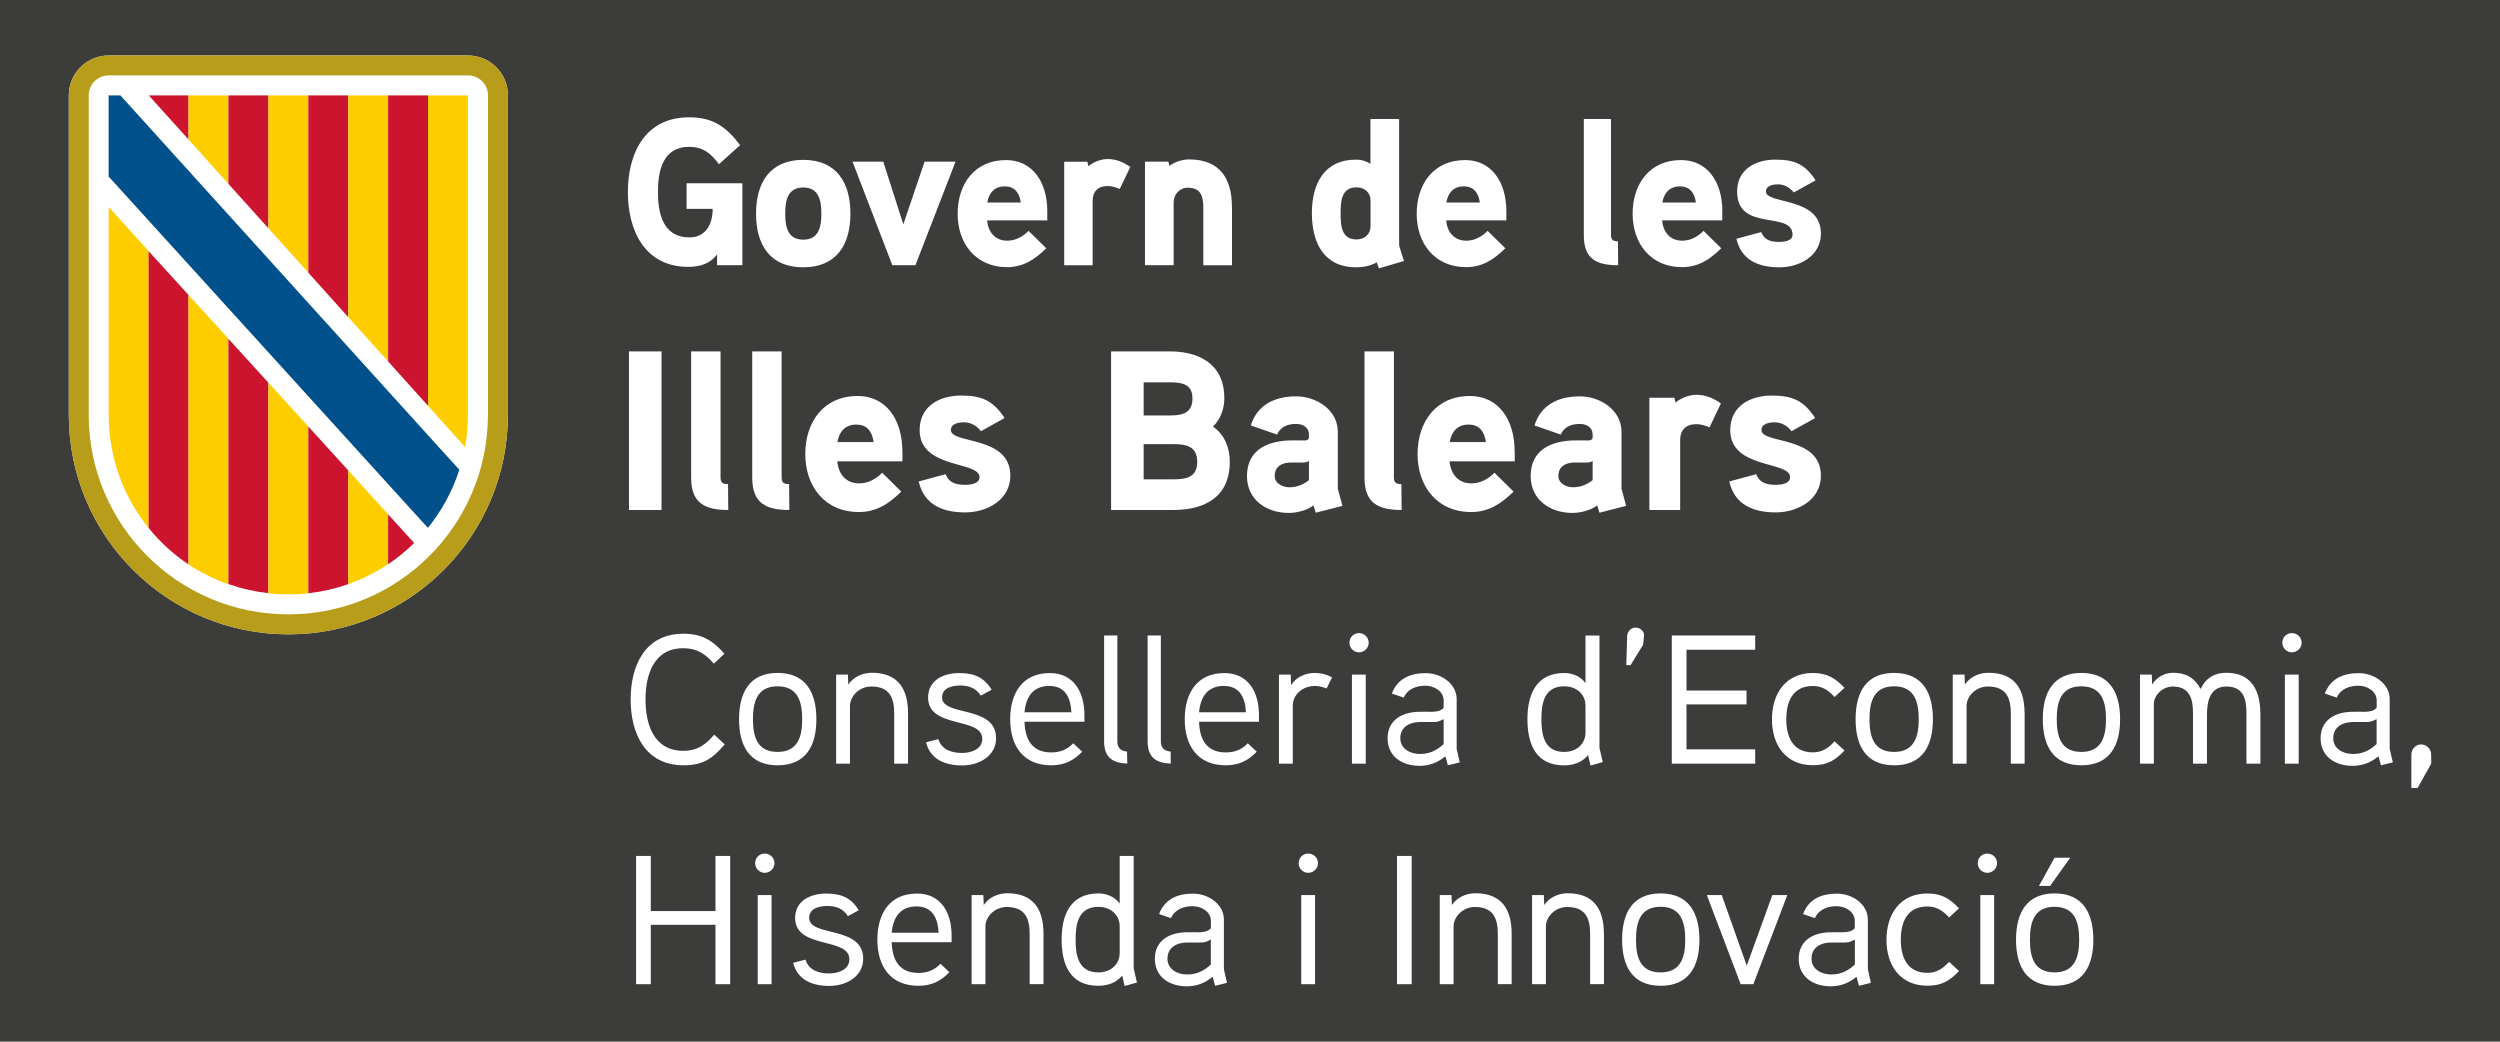
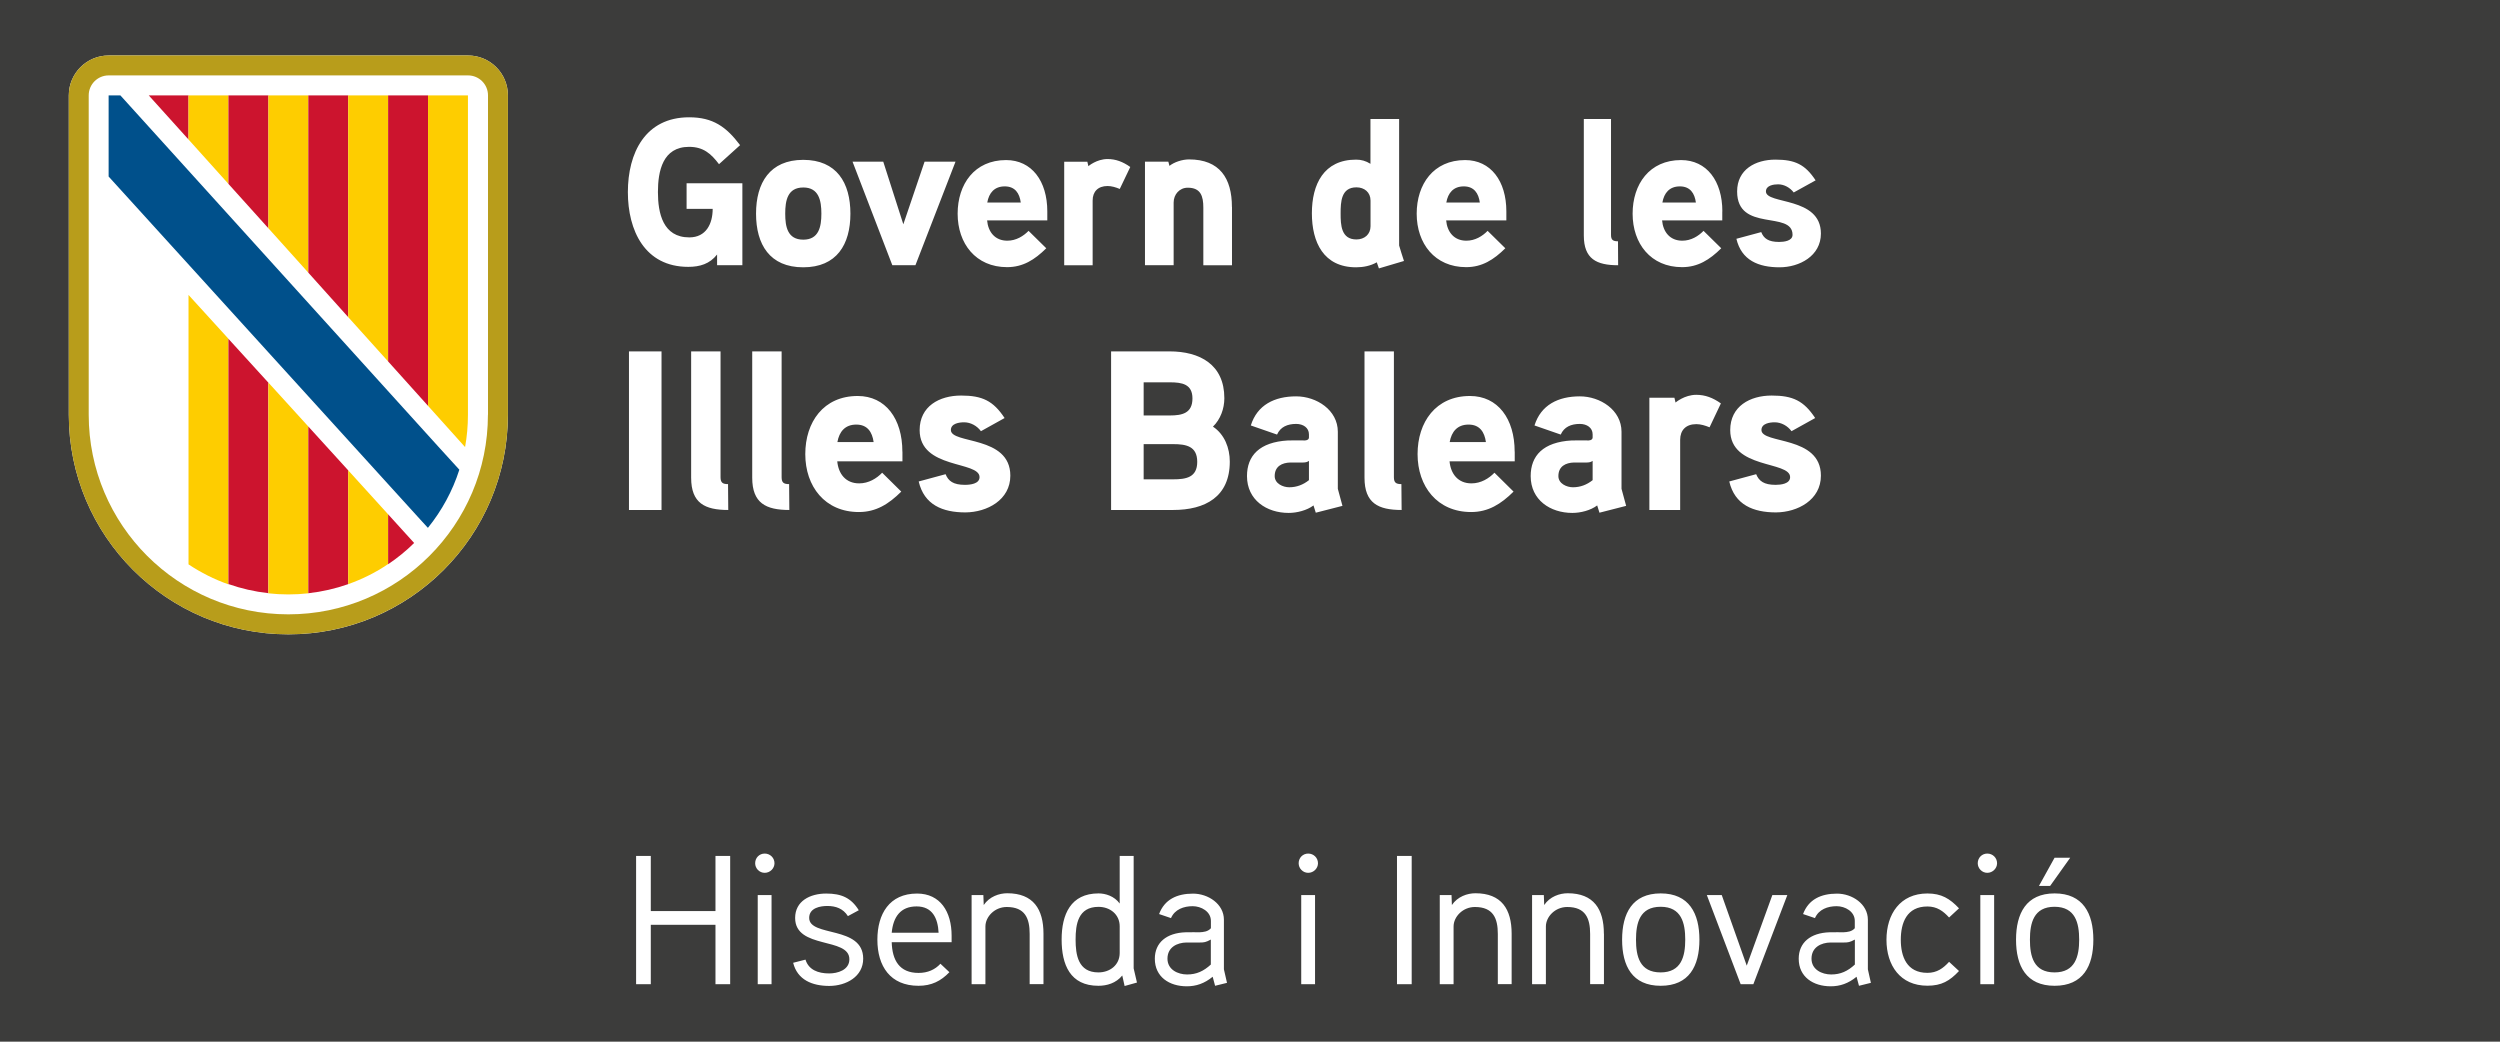
<svg xmlns="http://www.w3.org/2000/svg" version="1.1" id="Capa_1" x="0px" y="0px" viewBox="0 0 340.16 141.73" style="enable-background:new 0 0 340.16 141.73;" xml:space="preserve">
  <style type="text/css">
	.st0{fill:#B89D1B;}
	.st1{fill:#CC142E;}
	.st2{fill:#FECD00;}
	.st3{fill:#FFFFFF;}
	.st4{fill:#00508B;}
	.st5{fill:#3C3C3B;}
</style>
  <rect y="0" class="st5" width="340.16" height="141.73" />
  <polygon class="st3" points="47.38,60 47.45,59.96 47.38,59.88 " />
  <g>
    <g>
      <path class="st3" d="M63.68,7.55H14.79c-3,0-5.43,2.43-5.43,5.43v43.45c0,16.5,13.38,29.88,29.88,29.88    c16.5,0,29.87-13.38,29.87-29.88V12.98C69.11,9.98,66.68,7.55,63.68,7.55" />
      <path class="st0" d="M63.68,7.55H14.79c-3,0-5.43,2.43-5.43,5.43v43.45c0,16.5,13.37,29.88,29.87,29.88    c16.5,0,29.88-13.38,29.88-29.88V12.98C69.11,9.98,66.68,7.55,63.68,7.55 M66.39,56.43c0,15-12.16,27.16-27.16,27.16    c-15,0-27.16-12.16-27.16-27.16V12.98c0-1.5,1.21-2.72,2.72-2.72h48.89c1.5,0,2.72,1.21,2.72,2.72V56.43z" />
      <polygon class="st1" points="25.65,12.98 20.24,12.98 25.65,18.98   " />
      <polygon class="st2" points="25.65,18.41 25.65,12.98 31.08,12.98 31.08,25.02 25.65,18.98   " />
      <polygon class="st1" points="31.08,12.98 36.52,12.98 36.52,31.06 31.08,25.02   " />
      <polygon class="st2" points="36.52,12.98 41.95,12.98 41.95,37.1 36.52,31.06   " />
      <polygon class="st1" points="41.95,12.98 47.38,12.98 47.38,43.15 41.95,37.1   " />
      <polygon class="st2" points="47.38,41.49 47.38,12.98 52.81,12.98 52.81,45.57 52.81,49.18 47.38,43.15   " />
      <polygon class="st1" points="52.81,12.98 58.24,12.98 58.24,55.22 52.81,49.18   " />
      <path class="st2" d="M58.24,55.22V12.98h5.43v43.46c0,1.5-0.13,2.96-0.39,4.39L58.24,55.22z" />
-       <path class="st2" d="M14.79,56.47c0,5.82,2.03,11.17,5.43,15.37V34.17l-5.43-6.01V56.47z" />
-       <path class="st1" d="M20.22,34.17v37.67c1.55,1.91,3.38,3.59,5.43,4.96V40.13L20.22,34.17z" />
-       <path class="st2" d="M25.65,40.13v36.66c1.68,1.12,3.5,2.04,5.43,2.72V46.09L25.65,40.13z" />
+       <path class="st2" d="M25.65,40.13v36.66c1.68,1.12,3.5,2.04,5.43,2.72V46.09L25.65,40.13" />
      <path class="st1" d="M31.08,79.47c1.73,0.61,3.55,1.03,5.43,1.24V52.06l-5.43-5.96V79.47z" />
      <path class="st2" d="M36.52,76.8v3.93c0.89,0.1,1.8,0.15,2.71,0.15c0.92,0,1.82-0.05,2.72-0.15v-22.7l-5.43-5.97V76.8z" />
      <path class="st1" d="M47.38,64l-5.43-5.97v22.69c1.88-0.21,3.7-0.63,5.43-1.24V64z" />
      <path class="st2" d="M47.38,79.48c1.93-0.68,3.76-1.6,5.43-2.73v-6.77L47.38,64V79.48z" />
      <path class="st1" d="M52.81,69.98v6.79c1.27-0.85,2.46-1.82,3.54-2.89L52.81,69.98z" />
      <path class="st4" d="M58.24,71.8c1.87-2.32,3.33-4.98,4.26-7.89l-2.87-3.15L16.38,12.98l-1.6,0v11.04c0,0,42.34,46.61,42.35,46.61    l1.08,1.18L58.24,71.8z" />
    </g>
    <g>
      <path class="st3" d="M93.42,24.94v3.48h3.55c0,2.02-0.89,3.88-3.18,3.88c-3.58,0-4.27-3.28-4.27-6.16c0-2.88,0.66-6.16,4.24-6.16    c1.92,0,2.98,0.91,4.07,2.36l2.87-2.59c-1.89-2.51-3.7-3.79-6.93-3.79c-5.99,0-8.34,4.87-8.34,10.18c0,5.21,2.29,10.17,8.22,10.17    c1.57,0,2.92-0.4,3.92-1.68v1.45h3.44V24.94H93.42z M115.71,29.07c0-4.19-1.86-7.32-6.42-7.32c-4.55,0-6.42,3.14-6.42,7.32    c0,4.19,1.86,7.3,6.42,7.3C113.85,36.37,115.71,33.26,115.71,29.07 M111.76,29.07c0,1.77-0.34,3.54-2.46,3.54    c-2.15,0-2.46-1.77-2.46-3.54c0-1.77,0.31-3.56,2.46-3.56C111.42,25.51,111.76,27.3,111.76,29.07 M125.8,22l-2.89,8.52L120.18,22    H116l5.41,14.08h3.15L130.01,22H125.8z M142.5,28.76c0-4.13-2.12-6.98-5.61-6.98c-4.3,0-6.59,3.28-6.59,7.3    c0,4.05,2.46,7.27,6.73,7.27c2.15,0,3.75-1,5.33-2.57l-2.41-2.37c-0.69,0.71-1.69,1.34-2.89,1.34c-1.69,0-2.61-1.2-2.75-2.76h8.19    V28.76z M134.33,27.56c0.23-1.31,0.97-2.2,2.38-2.2s2.01,0.94,2.18,2.2H134.33z M153.79,22.72c-1-0.71-1.98-1.08-3.09-1.08    c-1.49,0-2.61,0.97-2.61,0.97l-0.14-0.6h-3.15v14.08h3.87v-8.81c0-1.2,0.72-1.97,2.03-1.97c0.54,0,1.12,0.17,1.66,0.4    L153.79,22.72z M167.62,28.16c0-3.9-1.66-6.47-5.84-6.47c-0.92,0-2.03,0.37-2.66,0.88L158.97,22h-3.18v14.08h3.9v-8.52    c0-1.11,0.8-2.02,1.92-2.02c1.78,0,2.12,1.17,2.12,2.71v7.84h3.9V28.16z M191.03,35.51c-0.06-0.2-0.66-2.02-0.66-2.11V16.19h-3.9    v6.1c-0.63-0.4-1.26-0.57-1.95-0.57c-4.41,0-6.02,3.36-6.02,7.3c0,3.93,1.58,7.35,6.02,7.35c0.97,0,1.98-0.2,2.81-0.68l0.29,0.83    L191.03,35.51z M186.48,30.78c0,1.11-0.83,1.8-1.92,1.8c-2.09,0-2.15-1.99-2.15-3.53c0-1.57,0.06-3.56,2.15-3.56    c1.09,0,1.92,0.68,1.92,1.8V30.78z M204.96,28.76c0-4.13-2.12-6.98-5.61-6.98c-4.3,0-6.59,3.28-6.59,7.3    c0,4.05,2.46,7.27,6.73,7.27c2.15,0,3.75-1,5.33-2.57l-2.41-2.37c-0.69,0.71-1.69,1.34-2.89,1.34c-1.69,0-2.61-1.2-2.75-2.76h8.19    V28.76z M196.79,27.56c0.23-1.31,0.97-2.2,2.38-2.2c1.4,0,2.01,0.94,2.18,2.2H196.79z M220.15,32.83c-0.66,0-0.95-0.17-0.95-0.86    V16.19h-3.7v15.85c0,3.19,1.72,4.05,4.67,4.05L220.15,32.83z M234.35,28.76c0-4.13-2.12-6.98-5.62-6.98c-4.3,0-6.59,3.28-6.59,7.3    c0,4.05,2.46,7.27,6.73,7.27c2.15,0,3.75-1,5.33-2.57l-2.41-2.37c-0.69,0.71-1.69,1.34-2.89,1.34c-1.69,0-2.61-1.2-2.75-2.76h8.19    V28.76z M226.19,27.56c0.23-1.31,0.97-2.2,2.38-2.2c1.4,0,2.01,0.94,2.18,2.2H226.19z M247.76,31.78c0-5.07-7.48-3.93-7.48-5.73    c0-0.83,1.06-0.97,1.66-0.97c0.83,0,1.63,0.46,2.12,1.11l2.98-1.65c-1.43-2.17-2.81-2.82-5.47-2.82c-2.72,0-5.21,1.34-5.21,4.33    c0,5.61,7.54,2.54,7.54,5.9c0,0.85-1.2,0.97-1.83,0.97c-1.46,0-2.09-0.48-2.43-1.34l-3.38,0.91c0.69,2.93,3.01,3.88,5.87,3.88    C244.84,36.37,247.76,34.83,247.76,31.78" />
      <path class="st3" d="M90.01,47.81h-4.43v21.58h4.43V47.81z M99.06,65.87c-0.71,0-1.02-0.18-1.02-0.93V47.81h-4V65    c0,3.46,1.86,4.39,5.05,4.39L99.06,65.87z M107.37,65.87c-0.71,0-1.02-0.18-1.02-0.93V47.81h-4V65c0,3.46,1.86,4.39,5.05,4.39    L107.37,65.87z M122.78,61.45c0-4.48-2.29-7.57-6.08-7.57c-4.65,0-7.13,3.55-7.13,7.91c0,4.39,2.67,7.88,7.29,7.88    c2.33,0,4.06-1.08,5.77-2.78l-2.6-2.57c-0.74,0.77-1.83,1.45-3.13,1.45c-1.83,0-2.82-1.3-2.98-3h8.87V61.45z M113.94,60.15    c0.25-1.42,1.05-2.38,2.57-2.38c1.52,0,2.17,1.02,2.36,2.38H113.94z M137.47,64.72c0-5.5-8.09-4.27-8.09-6.21    c0-0.9,1.15-1.05,1.8-1.05c0.9,0,1.77,0.49,2.29,1.21l3.22-1.79c-1.55-2.35-3.04-3.06-5.92-3.06c-2.95,0-5.64,1.45-5.64,4.7    c0,5.35,8.15,4.17,8.15,6.4c0,0.93-1.3,1.05-1.99,1.05c-1.58,0-2.26-0.52-2.63-1.45l-3.66,0.99c0.74,3.18,3.25,4.21,6.36,4.21    C134.31,69.7,137.47,68.03,137.47,64.72 M167.33,62.81c0-1.85-0.71-3.71-2.29-4.76c1.02-0.99,1.55-2.44,1.55-3.87    c0-4.57-3.32-6.37-7.47-6.37h-7.94v21.58h8.43C163.99,69.39,167.33,67.6,167.33,62.81 M162.25,54.21c0,2.01-1.39,2.32-3.07,2.32    h-3.57v-4.51h3.57C160.82,52.02,162.25,52.26,162.25,54.21 M162.9,62.84c0,2.13-1.52,2.38-3.29,2.38h-4v-4.79h4    C161.38,60.43,162.9,60.7,162.9,62.84 M182.03,66.51v-7.76c0-2.97-2.91-4.82-5.67-4.82c-2.95,0-5.3,1.17-6.17,3.96l3.57,1.24    c0.46-1.05,1.43-1.45,2.6-1.45c0.96,0,1.74,0.52,1.74,1.42v0.43c0,0.18-0.12,0.37-0.53,0.4c0,0-1.3-0.03-2.32,0    c-3.88,0.22-5.58,2.07-5.58,4.85c0,3.25,2.67,5.01,5.67,5.01c1.11,0,2.48-0.34,3.38-1.02l0.31,0.99l3.63-0.93L182.03,66.51z     M178.09,65.34c-0.78,0.62-1.67,0.96-2.67,0.96c-0.84,0-1.98-0.49-1.98-1.52c0-1.33,0.99-1.82,2.14-1.85h1.74    c0.31,0,0.56-0.06,0.78-0.22V65.34z M190.68,65.87c-0.71,0-1.02-0.18-1.02-0.93V47.81h-4V65c0,3.46,1.86,4.39,5.05,4.39    L190.68,65.87z M206.09,61.45c0-4.48-2.29-7.57-6.08-7.57c-4.65,0-7.13,3.55-7.13,7.91c0,4.39,2.67,7.88,7.29,7.88    c2.32,0,4.06-1.08,5.77-2.78l-2.6-2.57c-0.74,0.77-1.83,1.45-3.13,1.45c-1.83,0-2.82-1.3-2.98-3h8.87V61.45z M197.25,60.15    c0.25-1.42,1.05-2.38,2.57-2.38c1.52,0,2.17,1.02,2.36,2.38H197.25z M220.63,66.51v-7.76c0-2.97-2.91-4.82-5.67-4.82    c-2.95,0-5.3,1.17-6.17,3.96l3.57,1.24c0.46-1.05,1.42-1.45,2.6-1.45c0.96,0,1.74,0.52,1.74,1.42v0.43c0,0.18-0.12,0.37-0.53,0.4    c0,0-1.3-0.03-2.32,0c-3.88,0.22-5.58,2.07-5.58,4.85c0,3.25,2.67,5.01,5.67,5.01c1.12,0,2.48-0.34,3.38-1.02l0.31,0.99l3.63-0.93    L220.63,66.51z M216.69,65.34c-0.78,0.62-1.67,0.96-2.67,0.96c-0.84,0-1.98-0.49-1.98-1.52c0-1.33,0.99-1.82,2.14-1.85h1.74    c0.31,0,0.56-0.06,0.78-0.22V65.34z M234.15,54.89c-1.08-0.77-2.14-1.17-3.35-1.17c-1.61,0-2.82,1.05-2.82,1.05l-0.15-0.65h-3.41    v15.27h4.19v-9.55c0-1.3,0.77-2.13,2.2-2.13c0.59,0,1.21,0.19,1.8,0.43L234.15,54.89z M247.76,64.72c0-5.5-8.09-4.27-8.09-6.21    c0-0.9,1.15-1.05,1.8-1.05c0.9,0,1.77,0.49,2.29,1.21l3.22-1.79c-1.55-2.35-3.04-3.06-5.92-3.06c-2.94,0-5.64,1.45-5.64,4.7    c0,5.35,8.15,4.17,8.15,6.4c0,0.93-1.3,1.05-1.98,1.05c-1.58,0-2.26-0.52-2.64-1.45l-3.66,0.99c0.74,3.18,3.26,4.21,6.36,4.21    C244.59,69.7,247.76,68.03,247.76,64.72" />
      <path class="st3" d="M279.55,116.71l-2.12,3.83h1.52l2.73-3.83H279.55z M282.9,127.86c0,2.25-0.53,4.45-3.35,4.45    c-2.85,0-3.35-2.2-3.35-4.45c0-2.25,0.5-4.48,3.35-4.48C282.4,123.39,282.9,125.61,282.9,127.86 M284.83,127.86    c0-3.57-1.4-6.3-5.27-6.3s-5.25,2.73-5.25,6.3c0,3.57,1.38,6.27,5.25,6.27S284.83,131.44,284.83,127.86 M271.33,121.79h-1.88    v12.12h1.88V121.79z M271.73,117.46c0-0.75-0.6-1.32-1.33-1.32s-1.3,0.57-1.3,1.32c0,0.7,0.58,1.3,1.3,1.3    S271.73,118.16,271.73,117.46 M266.55,123.59c-1.25-1.32-2.38-2.02-4.3-2.02c-3.7,0-5.57,2.8-5.57,6.3c0,3.5,1.88,6.25,5.57,6.25    c1.93,0,3.03-0.65,4.3-2l-1.35-1.25c-0.8,0.88-1.65,1.5-2.95,1.5c-2.82,0-3.62-2.23-3.62-4.5c0-2.3,0.8-4.53,3.62-4.53    c1.3,0,2.15,0.62,2.95,1.5L266.55,123.59z M252.38,131.24c-0.97,0.9-1.95,1.35-3.22,1.35c-1.25,0-2.68-0.65-2.68-2.15    c0-1.55,1.3-2.18,2.6-2.2h1.85c0.5,0,0.77-0.03,1.45-0.4V131.24z M254.15,131.89v-6.75c0-2.15-2.15-3.55-4.2-3.55    c-2.2,0-3.88,0.8-4.62,2.78l1.62,0.55c0.52-1.2,1.75-1.62,2.95-1.62c1.15,0,2.47,0.72,2.47,2v1c-0.42,0.47-1,0.52-1.55,0.55    c0,0-1.5-0.02-1.88,0c-2.6,0.08-4.2,1.4-4.2,3.6c0,2.48,1.98,3.75,4.35,3.75c1.27,0,2.4-0.38,3.52-1.3l0.33,1.23l1.62-0.4    L254.15,131.89z M241.15,121.79l-3.48,9.6l-3.4-9.6h-2.03l4.6,12.12h1.73l4.62-12.12H241.15z M229.3,127.86    c0,2.25-0.52,4.45-3.35,4.45c-2.85,0-3.35-2.2-3.35-4.45c0-2.25,0.5-4.48,3.35-4.48S229.3,125.61,229.3,127.86 M231.23,127.86    c0-3.57-1.4-6.3-5.27-6.3s-5.25,2.73-5.25,6.3c0,3.57,1.38,6.27,5.25,6.27S231.23,131.44,231.23,127.86 M218.23,127.04    c0-3.33-1.38-5.5-4.92-5.5c-1.1,0-2.43,0.45-3.2,1.6l-0.05-1.35h-1.6v12.12h1.88v-7.85c0-1.32,1.25-2.65,2.9-2.65    c2.5,0,3.12,1.55,3.12,3.67v6.83h1.88V127.04z M205.68,127.04c0-3.33-1.38-5.5-4.93-5.5c-1.1,0-2.42,0.45-3.2,1.6l-0.05-1.35h-1.6    v12.12h1.88v-7.85c0-1.32,1.25-2.65,2.9-2.65c2.5,0,3.12,1.55,3.12,3.67v6.83h1.88V127.04z M192.08,116.46h-2v17.45h2V116.46z     M178.93,121.79h-1.88v12.12h1.88V121.79z M179.33,117.46c0-0.75-0.6-1.32-1.33-1.32s-1.3,0.57-1.3,1.32c0,0.7,0.57,1.3,1.3,1.3    S179.33,118.16,179.33,117.46 M164.75,131.24c-0.98,0.9-1.95,1.35-3.23,1.35c-1.25,0-2.67-0.65-2.67-2.15c0-1.55,1.3-2.18,2.6-2.2    h1.85c0.5,0,0.78-0.03,1.45-0.4V131.24z M166.53,131.89v-6.75c0-2.15-2.15-3.55-4.2-3.55c-2.2,0-3.88,0.8-4.62,2.78l1.62,0.55    c0.52-1.2,1.75-1.62,2.95-1.62c1.15,0,2.48,0.72,2.48,2v1c-0.42,0.47-1,0.52-1.55,0.55c0,0-1.5-0.02-1.88,0    c-2.6,0.08-4.2,1.4-4.2,3.6c0,2.48,1.98,3.75,4.35,3.75c1.27,0,2.4-0.38,3.52-1.3l0.33,1.23l1.62-0.4L166.53,131.89z     M152.35,129.66c0,1.65-1.33,2.65-2.9,2.65c-2.78,0-3.1-2.43-3.1-4.47c0-2.05,0.32-4.45,3.12-4.45c1.57,0,2.88,1.03,2.88,2.65    V129.66z M154.7,133.69c-0.03-0.07-0.45-1.9-0.45-1.93v-15.3h-1.9v6.48c-0.73-1.02-1.95-1.38-2.88-1.38    c-3.8,0-5.02,2.88-5.02,6.27c0,3.42,1.15,6.3,5,6.3c1.15,0,2.4-0.35,3.25-1.4l0.32,1.43L154.7,133.69z M141.98,127.04    c0-3.33-1.38-5.5-4.93-5.5c-1.1,0-2.42,0.45-3.2,1.6l-0.05-1.35h-1.6v12.12h1.88v-7.85c0-1.32,1.25-2.65,2.9-2.65    c2.5,0,3.12,1.55,3.12,3.67v6.83h1.88V127.04z M121.33,126.91c0.2-2.15,1.2-3.58,3.38-3.58c2.15,0,2.9,1.6,3,3.58H121.33z     M129.48,127.31c0-3.27-1.55-5.73-4.7-5.73c-3.77,0-5.4,2.78-5.4,6.28c0,3.6,1.75,6.27,5.6,6.27c1.77,0,3.05-0.65,4.2-1.85    l-1.22-1.15c-0.73,0.8-1.73,1.25-2.98,1.25c-2.6,0-3.58-1.72-3.65-4.18h8.15V127.31z M117.45,130.44c0-4.55-7.35-2.9-7.35-5.55    c0-1.38,1.55-1.62,2.47-1.62c1.15,0,2.15,0.35,2.8,1.38l1.48-0.8c-1.05-1.7-2.38-2.27-4.43-2.27c-2.2,0-4.23,1.02-4.23,3.32    c0,4.3,7.38,2.57,7.38,5.62c0,1.48-1.62,1.93-2.75,1.93c-1.52,0-2.8-0.5-3.22-1.88l-1.68,0.43c0.58,2.32,2.58,3.15,4.93,3.15    C115.13,134.14,117.45,132.89,117.45,130.44 M104.98,121.79h-1.88v12.12h1.88V121.79z M105.38,117.46c0-0.75-0.6-1.32-1.33-1.32    s-1.3,0.57-1.3,1.32c0,0.7,0.57,1.3,1.3,1.3S105.38,118.16,105.38,117.46 M99.35,116.46h-2v7.5h-8.8v-7.5h-2v17.45h2v-8.08h8.8    v8.08h2V116.46z" />
-       <path class="st3" d="M330.8,102.69c0-0.77-0.6-1.4-1.4-1.4c-0.7,0-1.3,0.62-1.3,1.4v4.52h0.85l1.85-3.3V102.69z M323.37,101.24    c-0.98,0.9-1.95,1.35-3.23,1.35c-1.25,0-2.67-0.65-2.67-2.15c0-1.55,1.3-2.17,2.6-2.2h1.85c0.5,0,0.78-0.03,1.45-0.4V101.24z     M325.15,101.89v-6.75c0-2.15-2.15-3.55-4.2-3.55c-2.2,0-3.88,0.8-4.62,2.78l1.62,0.55c0.52-1.2,1.75-1.62,2.95-1.62    c1.15,0,2.48,0.73,2.48,2v1c-0.42,0.48-1,0.52-1.55,0.55c0,0-1.5-0.02-1.88,0c-2.6,0.08-4.2,1.4-4.2,3.6    c0,2.48,1.97,3.75,4.35,3.75c1.28,0,2.4-0.38,3.53-1.3l0.33,1.23l1.62-0.4L325.15,101.89z M312.77,91.79h-1.88v12.12h1.88V91.79z     M313.17,87.46c0-0.75-0.6-1.32-1.33-1.32c-0.72,0-1.3,0.57-1.3,1.32c0,0.7,0.58,1.3,1.3,1.3    C312.57,88.76,313.17,88.16,313.17,87.46 M307.55,97.04c0-3.15-1.28-5.5-4.62-5.5c-1.53,0-2.75,0.62-3.5,2.2    c-0.9-1.62-2.12-2.2-3.75-2.2c-0.95,0-2.15,0.45-2.85,1.6l-0.05-1.35h-1.6v12.12h1.88v-8.1c0-1.3,1.28-2.4,2.58-2.4    c2.35,0,2.75,1.77,2.75,3.62v6.88h1.9v-6.62c0-1.73,0.33-3.88,2.65-3.88c2.35,0,2.72,1.77,2.72,3.62v6.88h1.9V97.04z     M286.55,97.86c0,2.25-0.53,4.45-3.35,4.45c-2.85,0-3.35-2.2-3.35-4.45s0.5-4.48,3.35-4.48    C286.05,93.39,286.55,95.61,286.55,97.86 M288.47,97.86c0-3.58-1.4-6.3-5.27-6.3s-5.25,2.73-5.25,6.3c0,3.57,1.38,6.27,5.25,6.27    S288.47,101.44,288.47,97.86 M275.47,97.04c0-3.33-1.38-5.5-4.92-5.5c-1.1,0-2.42,0.45-3.2,1.6l-0.05-1.35h-1.6v12.12h1.88v-7.85    c0-1.32,1.25-2.65,2.9-2.65c2.5,0,3.12,1.55,3.12,3.67v6.83h1.88V97.04z M261.07,97.86c0,2.25-0.53,4.45-3.35,4.45    c-2.85,0-3.35-2.2-3.35-4.45s0.5-4.48,3.35-4.48S261.07,95.61,261.07,97.86 M263,97.86c0-3.58-1.4-6.3-5.27-6.3    c-3.88,0-5.25,2.73-5.25,6.3c0,3.57,1.38,6.27,5.25,6.27C261.6,104.14,263,101.44,263,97.86 M250.97,93.59    c-1.25-1.32-2.38-2.02-4.3-2.02c-3.7,0-5.57,2.8-5.57,6.3s1.88,6.25,5.57,6.25c1.93,0,3.03-0.65,4.3-2l-1.35-1.25    c-0.8,0.88-1.65,1.5-2.95,1.5c-2.82,0-3.62-2.23-3.62-4.5c0-2.3,0.8-4.53,3.62-4.53c1.3,0,2.15,0.62,2.95,1.5L250.97,93.59z     M238.82,101.96h-9.35v-6.12h8.17v-1.88h-8.17v-5.55h9.35v-1.95h-11.35v17.45h11.35V101.96z M223.7,86.51    c0.05-0.6-0.53-1.12-1.15-1.12s-1.12,0.52-1.15,1.15l-0.12,3.95l0.58,0.02l1.7-2.77L223.7,86.51z M215.73,99.66    c0,1.65-1.32,2.65-2.9,2.65c-2.77,0-3.1-2.42-3.1-4.48c0-2.05,0.33-4.45,3.12-4.45c1.58,0,2.88,1.02,2.88,2.65V99.66z     M218.08,103.69c-0.02-0.07-0.45-1.9-0.45-1.92v-15.3h-1.9v6.48c-0.72-1.02-1.95-1.38-2.88-1.38c-3.8,0-5.02,2.88-5.02,6.27    c0,3.43,1.15,6.3,5,6.3c1.15,0,2.4-0.35,3.25-1.4l0.33,1.42L218.08,103.69z M196.43,101.24c-0.98,0.9-1.95,1.35-3.23,1.35    c-1.25,0-2.67-0.65-2.67-2.15c0-1.55,1.3-2.17,2.6-2.2h1.85c0.5,0,0.78-0.03,1.45-0.4V101.24z M198.2,101.89v-6.75    c0-2.15-2.15-3.55-4.2-3.55c-2.2,0-3.88,0.8-4.62,2.78l1.62,0.55c0.52-1.2,1.75-1.62,2.95-1.62c1.15,0,2.48,0.73,2.48,2v1    c-0.42,0.48-1,0.52-1.55,0.55c0,0-1.5-0.02-1.88,0c-2.6,0.08-4.2,1.4-4.2,3.6c0,2.48,1.98,3.75,4.35,3.75    c1.27,0,2.4-0.38,3.52-1.3l0.33,1.23l1.62-0.4L198.2,101.89z M185.83,91.79h-1.88v12.12h1.88V91.79z M186.23,87.46    c0-0.75-0.6-1.32-1.32-1.32s-1.3,0.57-1.3,1.32c0,0.7,0.58,1.3,1.3,1.3S186.23,88.16,186.23,87.46 M181.25,92.16    c-0.75-0.4-1.53-0.6-2.35-0.6c-1.25,0-2.6,0.58-3.23,1.68l-0.05-1.45h-1.6v12.12h1.88v-7.9c0-1.52,1.38-2.68,3-2.68    c0.55,0,1.1,0.15,1.6,0.35L181.25,92.16z M163.15,96.91c0.2-2.15,1.2-3.58,3.38-3.58c2.15,0,2.9,1.6,3,3.58H163.15z M171.3,97.31    c0-3.27-1.55-5.73-4.7-5.73c-3.77,0-5.4,2.78-5.4,6.28c0,3.6,1.75,6.27,5.6,6.27c1.77,0,3.05-0.65,4.2-1.85l-1.22-1.15    c-0.73,0.8-1.73,1.25-2.98,1.25c-2.6,0-3.58-1.73-3.65-4.18h8.15V97.31z M159.28,102.26c-1.03-0.08-1.33-0.68-1.33-1.38V86.46    h-1.8v14.43c0,2.05,1.05,2.95,3.15,3L159.28,102.26z M153.35,102.26c-1.02-0.08-1.32-0.68-1.32-1.38V86.46h-1.8v14.43    c0,2.05,1.05,2.95,3.15,3L153.35,102.26z M139.4,96.91c0.2-2.15,1.2-3.58,3.38-3.58c2.15,0,2.9,1.6,3,3.58H139.4z M147.55,97.31    c0-3.27-1.55-5.73-4.7-5.73c-3.77,0-5.4,2.78-5.4,6.28c0,3.6,1.75,6.27,5.6,6.27c1.77,0,3.05-0.65,4.2-1.85l-1.22-1.15    c-0.73,0.8-1.73,1.25-2.98,1.25c-2.6,0-3.58-1.73-3.65-4.18h8.15V97.31z M135.53,100.44c0-4.55-7.35-2.9-7.35-5.55    c0-1.38,1.55-1.62,2.47-1.62c1.15,0,2.15,0.35,2.8,1.38l1.48-0.8c-1.05-1.7-2.38-2.27-4.43-2.27c-2.2,0-4.22,1.02-4.22,3.33    c0,4.3,7.37,2.57,7.37,5.62c0,1.48-1.62,1.92-2.75,1.92c-1.52,0-2.8-0.5-3.22-1.88l-1.68,0.43c0.58,2.32,2.58,3.15,4.93,3.15    C133.2,104.14,135.53,102.89,135.53,100.44 M123.55,97.04c0-3.33-1.38-5.5-4.93-5.5c-1.1,0-2.42,0.45-3.2,1.6l-0.05-1.35h-1.6    v12.12h1.88v-7.85c0-1.32,1.25-2.65,2.9-2.65c2.5,0,3.12,1.55,3.12,3.67v6.83h1.88V97.04z M109.15,97.86    c0,2.25-0.52,4.45-3.35,4.45c-2.85,0-3.35-2.2-3.35-4.45s0.5-4.48,3.35-4.48C108.65,93.39,109.15,95.61,109.15,97.86     M111.08,97.86c0-3.58-1.4-6.3-5.27-6.3s-5.25,2.73-5.25,6.3c0,3.57,1.38,6.27,5.25,6.27S111.08,101.44,111.08,97.86 M97.18,99.96    c-1.15,1.35-2.28,2.2-4.2,2.2c-4.1,0-5.15-3.73-5.15-6.98s1.05-6.98,5.15-6.98c1.9,0,3,0.8,4.15,2.1l1.43-1.35    c-1.58-1.82-3.08-2.72-5.58-2.72c-5.2,0-7.17,4.3-7.17,8.95s2,8.95,7.2,8.95c2.62,0,3.95-0.9,5.6-2.85L97.18,99.96z" />
    </g>
  </g>
</svg>